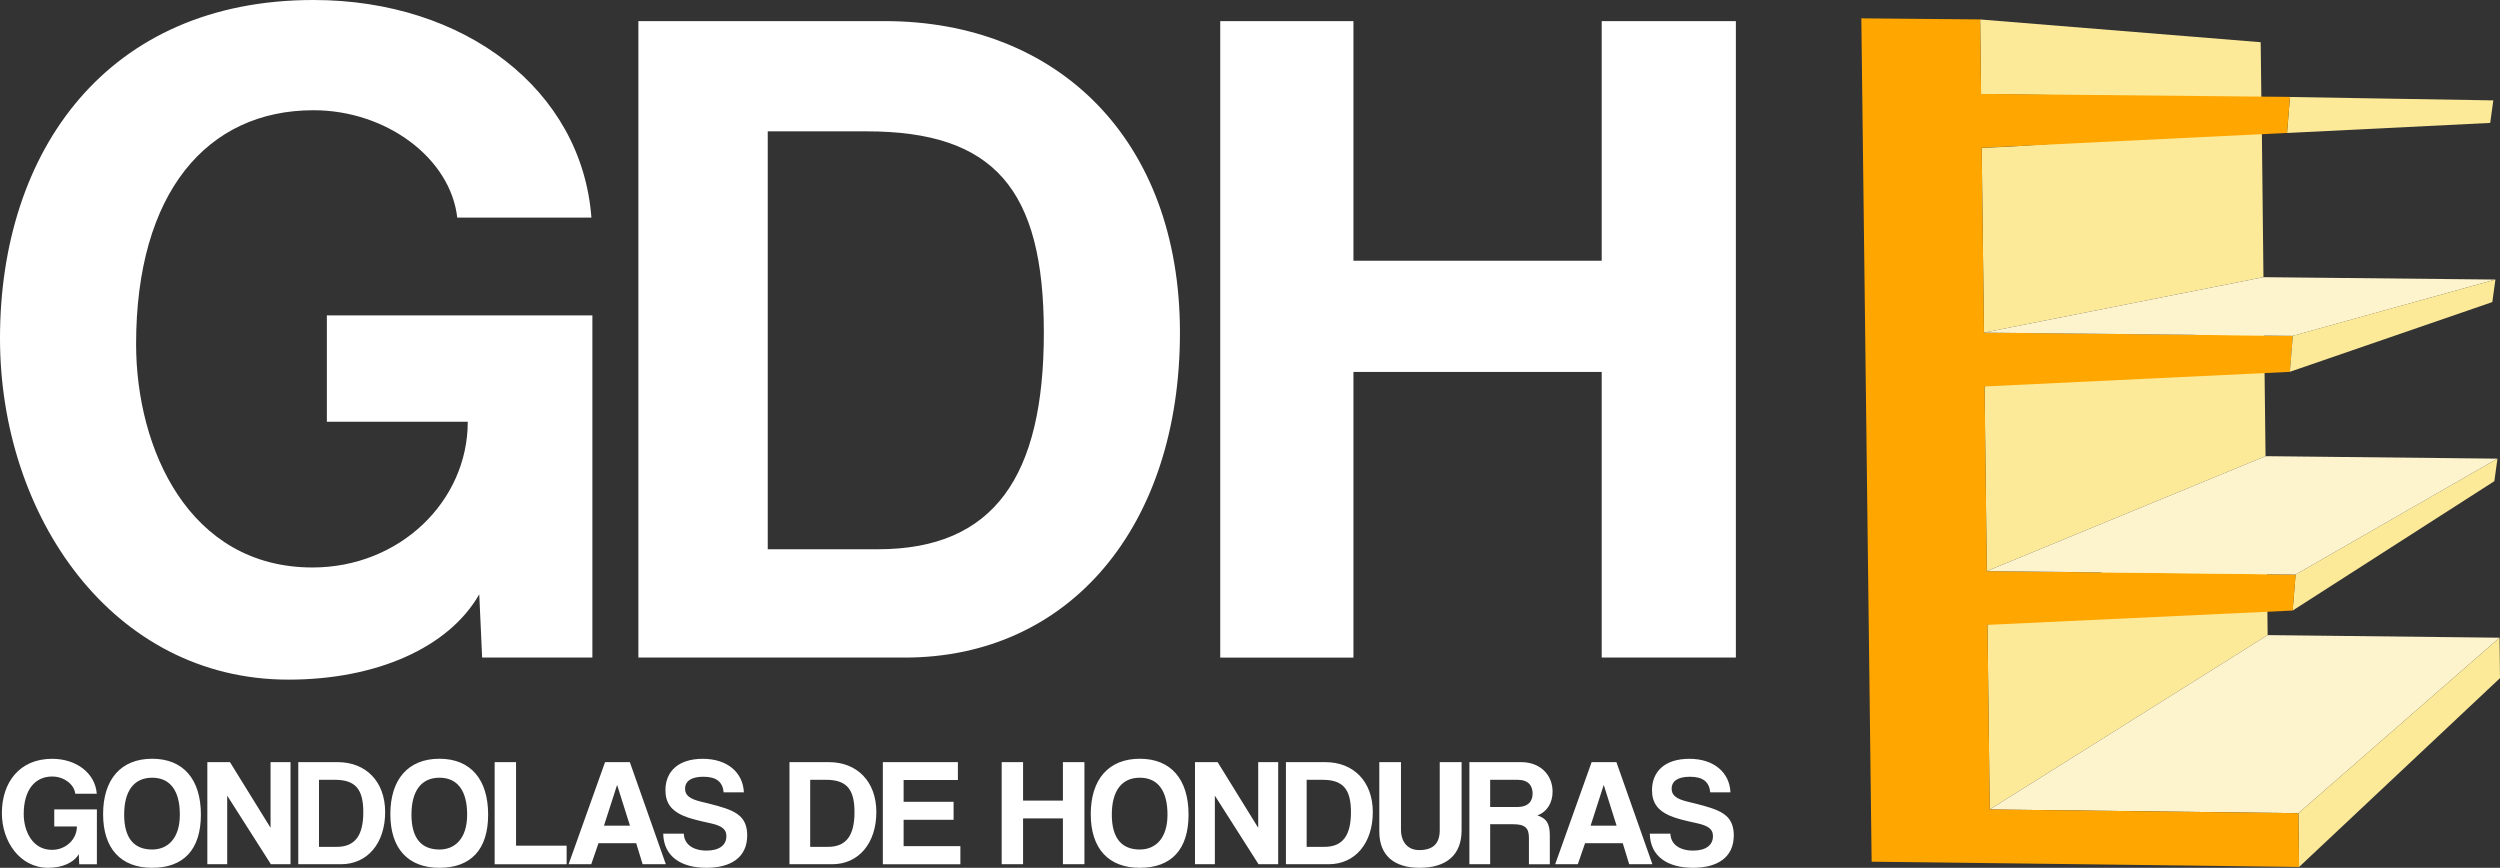
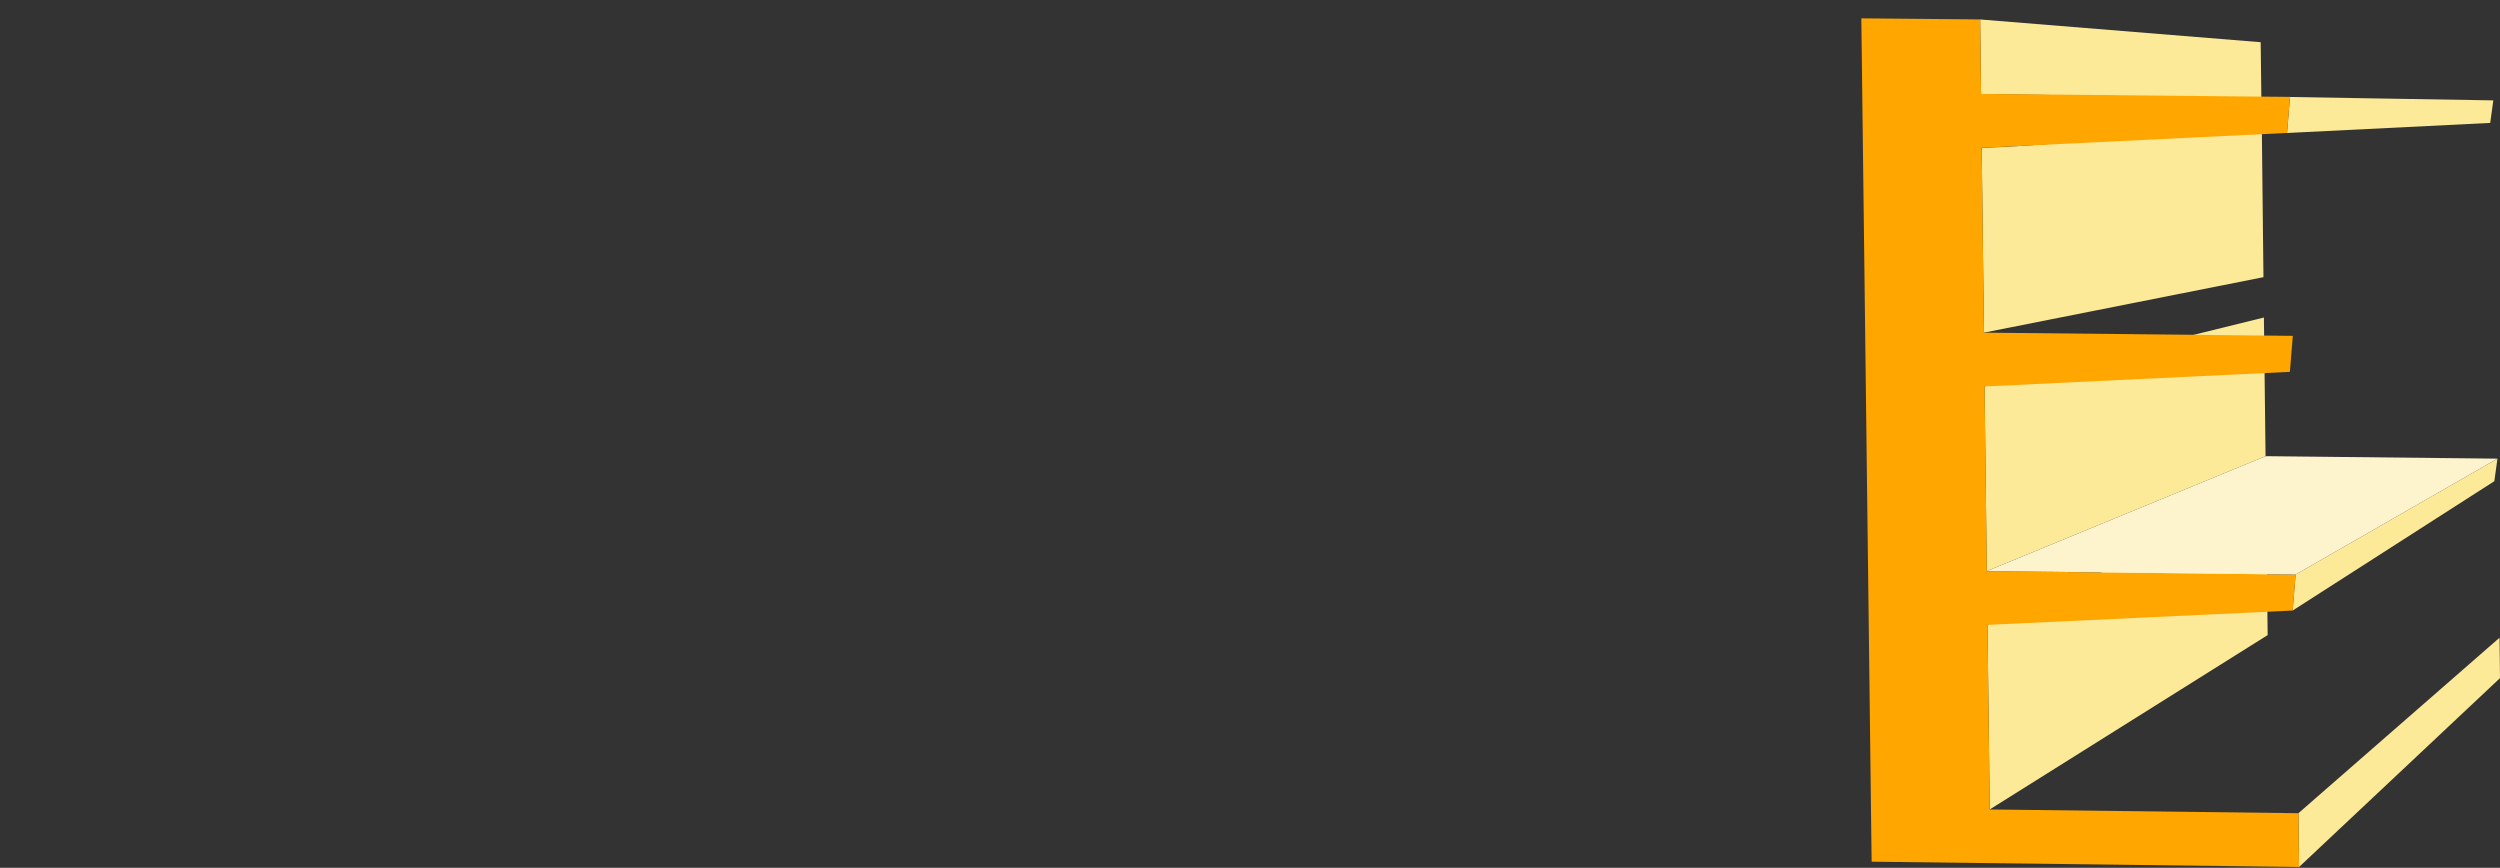
<svg xmlns="http://www.w3.org/2000/svg" id="Layer_2" data-name="Layer 2" viewBox="0 0 441.78 153.35">
  <rect x="0" y="0" width="441.78" height="153.35" fill="#333333" stroke="none" />
  <defs>
    <style>.cls-1{fill:#ffa600}.cls-2{fill:#fcea99}.cls-3{fill:#fff}.cls-4{fill:#fdf3cc}</style>
  </defs>
  <g id="Capa_1" data-name="Capa 1">
    <g>
      <g>
-         <path d="m85.2 116.2-.51-11.18c-5.42 9.49-18.29 15.08-33.71 15.08C19.82 120.1 0 91.13 0 59.79 0 26.59 18.97 0 55.39 0c26.76 0 47.43 15.92 49.12 38.45H80.8c-1.19-10.5-12.54-18.97-25.41-18.97-18.8 0-31.34 14.57-31.34 41.33 0 18.46 9.32 39.47 31.17 39.47 15.41 0 27.44-11.69 27.44-25.75h-24.9v-18.8h46.92v60.47H85.2ZM112.81 116.2V3.73h43.53c30.49 0 52.17 20.83 52.17 55.05s-19.48 57.42-48.62 57.42H112.8Zm42.35-19.14c20.5 0 29.3-12.87 29.3-38.28s-8.81-35.57-31.34-35.57h-17.45v73.85h19.48ZM283.04 116.2V65.72h-43.87v50.48h-23.54V3.73h23.54v42.35h43.87V3.73h23.71V116.2h-23.71Z" class="cls-3" />
-       </g>
+         </g>
      <g>
-         <path d="m14 152.72-.08-1.79c-.87 1.52-2.93 2.42-5.41 2.42-5 0-8.18-4.65-8.18-9.67 0-5.33 3.04-9.59 8.89-9.59 4.29 0 7.61 2.55 7.88 6.17h-3.8c-.19-1.68-2.01-3.04-4.08-3.04-3.02 0-5.03 2.34-5.03 6.63 0 2.96 1.5 6.33 5 6.33 2.47 0 4.4-1.88 4.4-4.13h-4v-3.02h7.53v9.7H14ZM18.22 143.86c0-6.11 3.13-9.78 8.67-9.78s8.61 3.67 8.61 9.87-3.07 9.4-8.61 9.4-8.67-3.4-8.67-9.48Zm13.56.09c0-4.27-1.74-6.52-4.89-6.52s-4.95 2.26-4.95 6.52 1.82 6.17 4.95 6.17c2.72 0 4.89-1.9 4.89-6.17ZM47.87 152.72l-7.72-12.12v12.12h-3.51v-18.04h4l7.17 11.6v-11.6h3.53v18.04h-3.48ZM52.71 152.72v-18.04h6.98c4.89 0 8.37 3.34 8.37 8.83s-3.12 9.21-7.8 9.21h-7.55Zm6.79-3.07c3.29 0 4.7-2.07 4.7-6.14s-1.41-5.71-5.03-5.71h-2.8v11.85h3.12ZM68.98 143.86c0-6.11 3.13-9.78 8.67-9.78s8.61 3.67 8.61 9.87-3.07 9.4-8.61 9.4-8.67-3.4-8.67-9.48Zm13.57.09c0-4.27-1.74-6.52-4.89-6.52s-4.95 2.26-4.95 6.52 1.82 6.17 4.95 6.17c2.72 0 4.89-1.9 4.89-6.17ZM87.41 152.72v-18.04h3.78v14.76h8.94v3.29H87.41ZM113.56 152.72l-1.14-3.72h-6.66l-1.28 3.72h-4l6.44-18.04h4.38l6.36 18.04h-4.1Zm-4.49-13.99h-.03l-2.31 7.17h4.59l-2.26-7.17ZM127.88 140c-.19-1.85-1.3-2.74-3.59-2.74-2.12 0-3.23.76-3.23 2.12 0 1.14.79 1.79 2.8 2.28 2.04.49 4.02.98 5.35 1.58 1.58.71 2.83 1.82 2.83 4.38 0 3.97-2.99 5.73-7.2 5.73-4.46 0-7.56-1.98-7.64-6.03h3.64c.05 1.85 1.6 2.99 4.02 2.99 2.23 0 3.5-.95 3.5-2.55 0-1.06-.54-1.79-2.8-2.28-2.23-.49-3.67-.82-4.95-1.39-1.93-.87-3.02-2.17-3.02-4.46 0-3.23 2.2-5.54 6.6-5.54s7.12 2.47 7.26 5.92h-3.59ZM139.51 152.72v-18.04h6.98c4.89 0 8.37 3.34 8.37 8.83s-3.12 9.21-7.8 9.21h-7.55Zm6.79-3.07c3.29 0 4.7-2.07 4.7-6.14s-1.41-5.71-5.03-5.71h-2.8v11.85h3.12ZM156.01 152.72v-18.04h13.26v3.15h-9.59v3.86h8.83v3.18h-8.83v4.65h10.03v3.21h-13.7ZM187.83 152.72v-8.1h-7.04v8.1h-3.78v-18.04h3.78v6.79h7.04v-6.79h3.8v18.04h-3.8ZM192.75 143.86c0-6.11 3.13-9.78 8.67-9.78s8.61 3.67 8.61 9.87-3.07 9.4-8.61 9.4-8.67-3.4-8.67-9.48Zm13.56.09c0-4.27-1.74-6.52-4.89-6.52s-4.95 2.26-4.95 6.52 1.82 6.17 4.95 6.17c2.72 0 4.89-1.9 4.89-6.17ZM222.4 152.72l-7.72-12.12v12.12h-3.51v-18.04h4l7.17 11.6v-11.6h3.53v18.04h-3.48ZM227.24 152.72v-18.04h6.98c4.89 0 8.37 3.34 8.37 8.83s-3.12 9.21-7.8 9.21h-7.55Zm6.79-3.07c3.29 0 4.7-2.07 4.7-6.14s-1.41-5.71-5.03-5.71h-2.8v11.85h3.12ZM254.42 134.68h3.86v12.04c0 4.38-2.69 6.63-7.42 6.63-4.38 0-7.12-2.07-7.12-6.41v-12.26h3.83v11.9c0 2.23 1.2 3.64 3.23 3.64 2.42 0 3.62-1.14 3.62-3.51v-12.04ZM270.18 152.72v-4.65c0-1.74-.65-2.42-2.83-2.42h-4.02v7.07h-3.67v-18.04h9.16c3.34 0 5.54 2.23 5.54 5.22 0 1.93-.95 3.56-2.69 4.19 1.6.52 2.2 1.41 2.2 3.53v5.11h-3.7Zm-6.85-14.92v4.81h4.73c2.01 0 2.77-1.01 2.77-2.39s-.76-2.42-2.64-2.42h-4.86ZM287.9 152.72l-1.14-3.72h-6.66l-1.28 3.72h-4l6.44-18.04h4.38l6.36 18.04h-4.1Zm-4.48-13.99h-.03l-2.31 7.17h4.59l-2.26-7.17ZM302.22 140c-.19-1.85-1.3-2.74-3.59-2.74-2.12 0-3.23.76-3.23 2.12 0 1.14.79 1.79 2.8 2.28 2.04.49 4.02.98 5.35 1.58 1.58.71 2.83 1.82 2.83 4.38 0 3.97-2.99 5.73-7.2 5.73-4.46 0-7.56-1.98-7.64-6.03h3.64c.05 1.85 1.6 2.99 4.02 2.99 2.23 0 3.5-.95 3.5-2.55 0-1.06-.54-1.79-2.8-2.28-2.23-.49-3.67-.82-4.95-1.39-1.93-.87-3.02-2.17-3.02-4.46 0-3.23 2.2-5.54 6.6-5.54s7.12 2.47 7.26 5.92h-3.59Z" class="cls-3" />
-       </g>
+         </g>
      <g>
        <path d="m399.69 22.58.29 26.4-49.39 9.8-.4-32.66c16.5-.55 33-2.99 49.5-3.54ZM400.06 56.11l.29 24.5-49.26 20.31-.4-32.64c16.45-4.06 32.91-8.11 49.36-12.17ZM441.33 81.05l-.55 3.98-35.64 22.86.52-6.36 35.67-20.48zM400.44 87.74l.28 24.49-49.11 30.81-.4-32.62 49.23-22.68z" class="cls-2" />
-         <path d="m400.72 112.23 40.98.46-35.54 31.01-54.55-.66 49.11-30.81z" class="cls-4" />
-         <path d="m441.7 112.69.08 7.14-35.51 33.38-.11-9.51 35.54-31.01zM399.49 7.46l.12 9.88-49.53-.73-.16-13.17 49.57 4.02ZM440.6 17.73l-.55 3.99-35.9 1.78.52-6.36 35.93.6Z" class="cls-2" />
+         <path d="m441.7 112.69.08 7.14-35.51 33.38-.11-9.51 35.54-31.01zM399.49 7.46l.12 9.88-49.53-.73-.16-13.17 49.57 4.02M440.6 17.73l-.55 3.99-35.9 1.78.52-6.36 35.93.6Z" class="cls-2" />
        <path d="m404.67 17.13-.52 6.36-53.96 2.63.4 32.66 54.58.57-.52 6.36-53.95 2.58.4 32.64 54.57.61-.52 6.35-53.93 2.53.39 32.62 54.55.66.11 9.5-75.53-.93-1.82-149.03 21 .19.16 13.17c18.2.17 36.4.35 54.59.52Z" class="cls-1" />
-         <path d="m399.98 48.98 40.99.42-35.8 9.95-54.58-.57c16.46-3.27 32.93-6.53 49.39-9.8Z" class="cls-4" />
-         <path d="m440.97 49.4-.55 3.98-35.77 12.32.52-6.36 35.8-9.94z" class="cls-2" />
        <path d="m400.35 80.61 40.98.44-35.67 20.48-54.56-.61 49.25-20.31z" class="cls-4" />
      </g>
    </g>
  </g>
</svg>